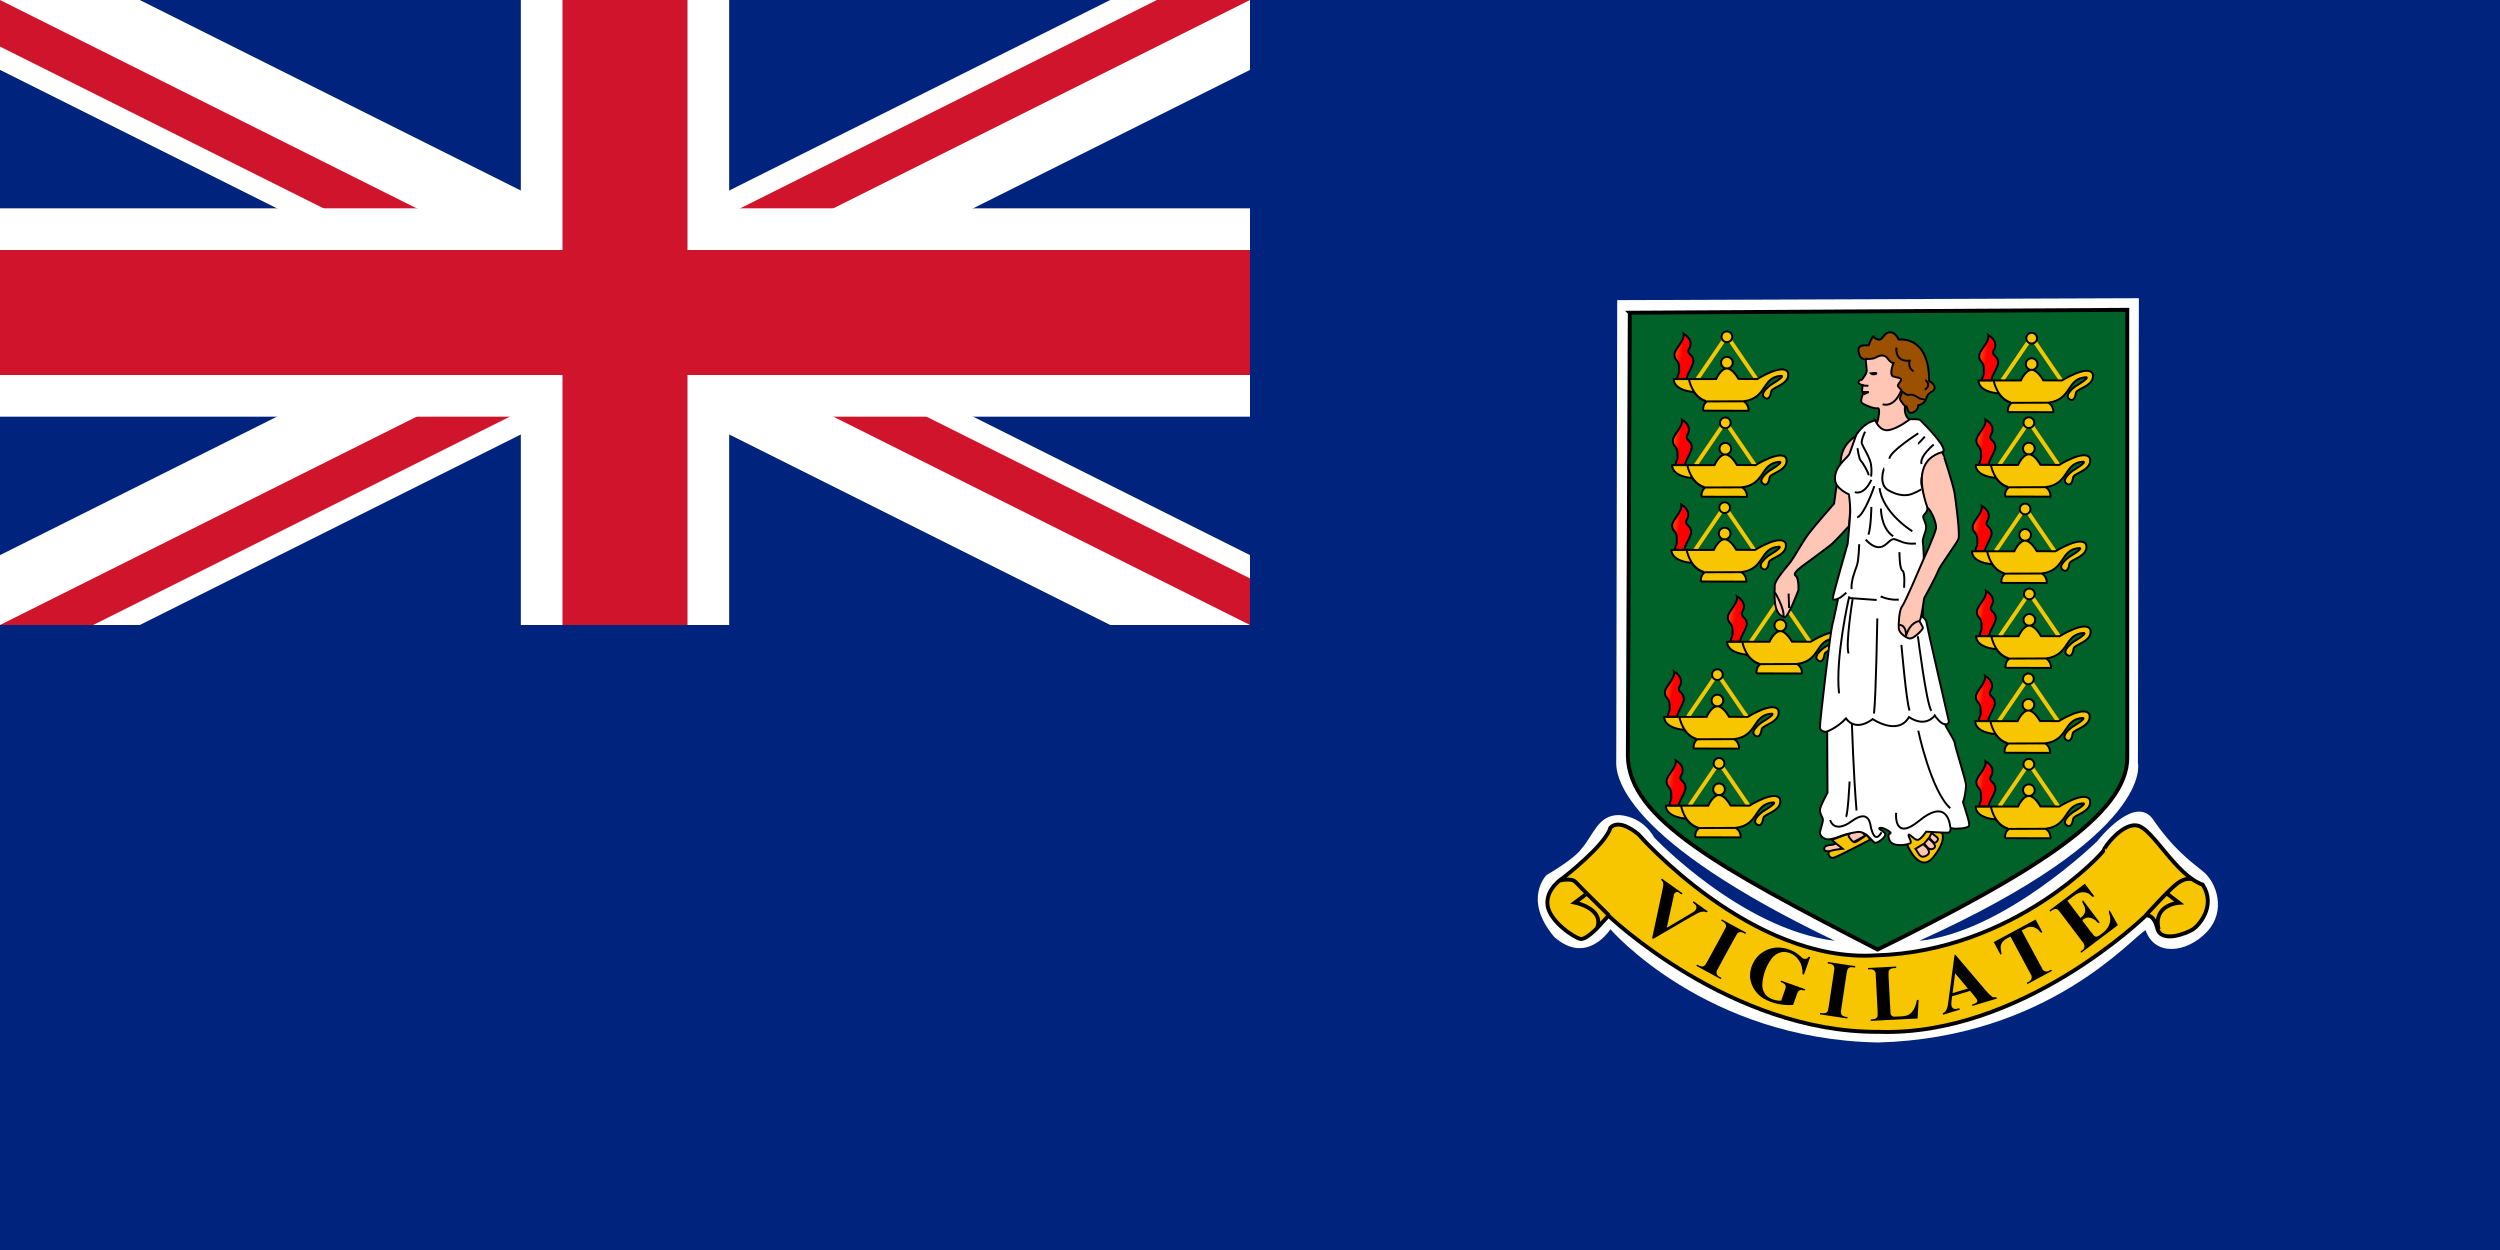
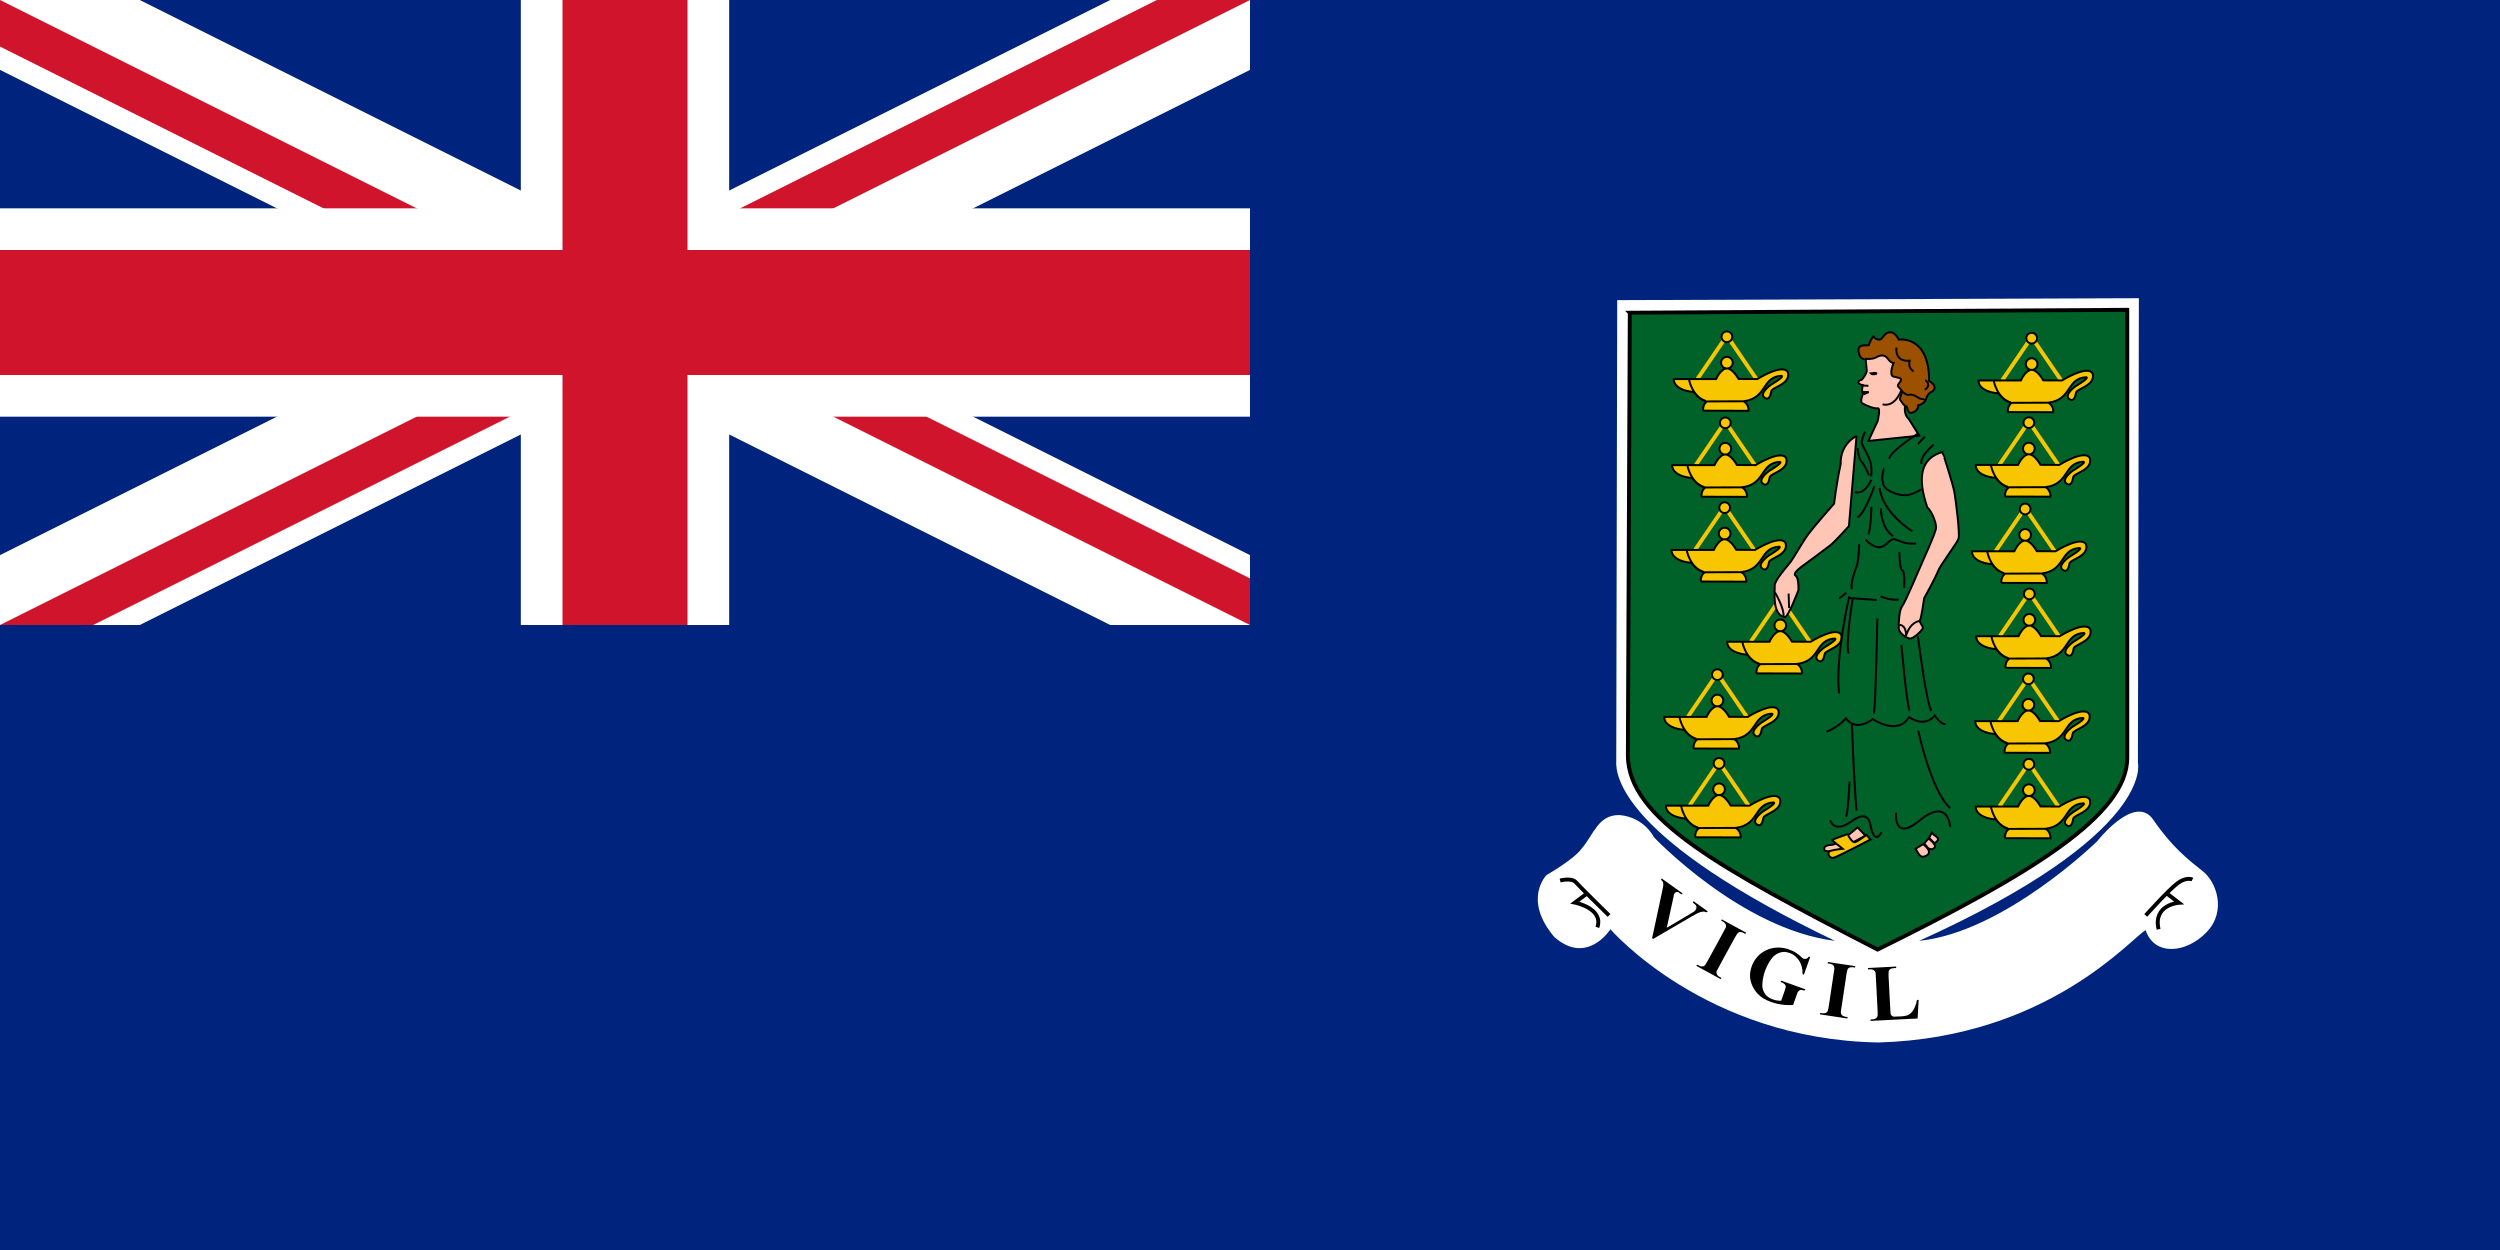
<svg xmlns="http://www.w3.org/2000/svg" xmlns:xlink="http://www.w3.org/1999/xlink" width="1200" height="600">
  <defs>
    <linearGradient id="b" gradientUnits="userSpaceOnUse" x1="103.083" y1="111.276" x2="92.551" y2="107.764" gradientTransform="matrix(.996 0 0 2.253 703.842 -75.047)">
      <stop stop-color="#f00" offset="0" />
      <stop stop-color="#ff0" offset="1" />
    </linearGradient>
    <clipPath id="a">
      <path d="M0 0v150h700v150H600zm600 0H300v350H0v-50z" />
    </clipPath>
  </defs>
  <path fill="#00247d" d="M0 0h1200v600H0z" />
  <path d="M0 0l600 300m0-300L0 300" stroke="#fff" stroke-width="60" />
  <path d="M0 0l600 300m0-300L0 300" stroke="#cf142b" stroke-width="40" clip-path="url(#a)" />
  <path d="M300 0v350M0 150h700" stroke="#fff" stroke-width="100" />
  <path d="M300 0v350M0 150h700" stroke="#cf142b" stroke-width="60" />
  <path d="M0 300h600V0h600v600H0z" fill="#00247d" />
  <path fill="#fff" d="M776.26 144.068l250.4-.93-.464 222.993s8.827 33.914-104.992 85.48c40.882-4.18 85.48-47.85 85.48-47.85s18.12-23.227 26.946-10.22c8.826 13.008 17.188 19.512 23.692 24.622 6.504 5.11 11.614 19.048 1.86 29.268s-25.088 11.614-29.27-.93c-6.503 3.253-46.456 51.568-128.22 53.89-83.156-1.393-128.684-54.354-128.684-54.354s-11.15 17.654-26.945 3.717c-15.33-18.118-3.716-29.732-3.716-29.732s13.007-7.432 16.724-12.543c6.04-6.968 7.9-16.26 18.12-16.26 12.078.93 16.723 10.685 16.723 10.685s41.81 44.134 86.874 49.71C779.05 402.827 775.334 372.63 775.8 365.197l.464-221.133z" />
  <path fill="#006129" stroke="#000" stroke-width="1.887" d="M782.3 150.107l238.786-1.394v214.63c.465 27.874-46.457 56.213-119.858 92.45-75.724-39.025-119.394-62.717-119.858-92.914l.93-212.772z" />
  <g id="c" fill="#f7c600" stroke="#000" stroke-width=".944">
    <path stroke="#f7c600" stroke-width="1.887" d="M814.794 181.83l14.095-20.702 14.163 20.744" fill="none" />
    <path d="M831.72 174.09c0 1.546-1.254 2.8-2.8 2.8s-2.8-1.254-2.8-2.8c0-1.546 1.253-2.8 2.8-2.8s2.8 1.254 2.8 2.8zM817.444 197.12l21.852.06s.342-2.835-2.283-4.558c11.446-1.574 8.472-11.67 18.058-12.242 1.86.286-5.007 4.292-5.007 4.292s-5.78 4.078-3.147 6.152c2.09 1.646 3.004-1 3.29-3.004.286-2.003 9.3-3.29 8.012-9.014-2.146-4.72-14.736 3.148-14.736 3.148l-8.982-.05c-.56-1.008-3.035-5.05-5.592-5.07-3.033.11-5.17 5.12-5.17 5.12h-20.315s-.696 5.212 9.605 6.214c2.32 3.03 4.117 3.875 6.133 4.66-1.343 1.12-1.722 2.474-1.716 4.29zM819.017 192.684l18.2-.062M810.68 181.953s1.457 8.513 8.177 10.53" />
-     <path fill="url(#b)" d="M809.56 181.84c.673-3.247 1.905-3.807 3.25-7.95.223-4.034-3.25-3.586-2.24-6.162 1.79-2.8.895-5.488-2.465-7.616.672 3.696-4.368 7.168-4.368 10.192 0 3.025 2.576 2.353 2.24 6.945.224 2.687-.672 2.015-.896 4.59h4.48z" />
    <path d="M831.495 161.657c0 1.423-1.153 2.576-2.575 2.576-1.423 0-2.576-1.153-2.575-2.576 0-1.423 1.152-2.576 2.575-2.576 1.422 0 2.575 1.154 2.575 2.577z" />
  </g>
  <use xlink:href="#c" x="-.772" y="41.304" />
  <use xlink:href="#c" x="-1.089" y="82.013" />
  <use xlink:href="#c" x="25.627" y="126.099" />
  <use xlink:href="#c" x="-4.574" y="162.163" />
  <use xlink:href="#c" x="-3.782" y="204.773" />
  <use xlink:href="#c" x="146.28" y=".672" />
  <use xlink:href="#c" x="144.936" y="41.218" />
  <use xlink:href="#c" x="143.144" y="82.661" />
  <use xlink:href="#c" x="145.16" y="123.431" />
  <use xlink:href="#c" x="144.712" y="164.201" />
  <use xlink:href="#c" x="144.936" y="205.195" />
  <g fill="#ffc6b5" stroke="#000" stroke-width=".944">
-     <path fill="#f7c600" d="M915.843 406.315s5.702 13.147 12.197 5.07c6.494-8.08 4.118-11.564 4.118-11.564l-14.573-7.92-4.276 9.03 2.533 5.385z" />
    <path d="M928.357 404.572s.95.16 1.742-1.267c.79-1.426-1.743-2.06-2.852-3.643l-1.267 2.534 2.377 2.376zM895.41 401.087l-12.83 6.97s-6.338 1.267-6.813 0c-.475-1.268.16-2.376 3.485-2.535 3.327-.158 12.355-8.395 12.355-8.395l3.802 3.96zM895.568 173.15s.317 3.01.475 4.593c.16 1.584-2.534 4.91-2.693 4.752s-1.425.158-1.267 1.108c.16.95 2.06 1.268 2.06 1.268s-.793 3.327 0 3.485c.79.16-2.06 4.277 0 5.386 2.06 1.11 5.543 2.535 7.127 2.22 1.584-.318 0 6.176 0 6.176l-4.435 9.504 24.394-2.534-5.07-8.08s-2.376-1.583-1.742-6.176c.633-4.594-.317-25.344-.317-25.344l-17.423-2.376-1.11 6.02zM891.132 209.264s-7.92 3.643-7.603 13.464c-2.06 9.504-3.17 19.008-3.17 19.008s-9.345 10.613-12.196 14.415c-2.85 3.802-7.128 11.564-8.712 13.623-1.584 2.06-7.762 8.87-7.603 11.405.157 2.534-1.427 13.78 4.75 15.048 1.585.633 6.654-12.99 6.654-12.99s.316-5.86-1.426-6.97c-1.742-1.107 3.802-4.91 3.802-4.91s10.612-7.76 12.988-9.662c2.376-1.9 8.87-9.187 8.87-9.187l3.644-43.243z" />
-     <path fill="#fff" d="M900.16 201.82s2.06 5.544 6.654 4.594c4.594-.95 9.98-5.228 9.98-5.228s4.276-.158 4.91.476c.633.633 11.563 11.246 11.246 14.572-.317 3.327-5.07 2.376-6.81 4.594-1.744 2.218-4.595 7.762-3.803 11.88.792 4.12 3.168 9.504 2.85 11.563-.315 2.06-2.058 2.694-2.058 3.803 0 1.11 1.425 3.01 1.425 5.07 0 2.058-1.9 5.068-1.584 7.127.318 2.06.476 8.078.476 8.078l-.475 27.88s1.585.95 1.743 2.533c.16 1.585 10.77 47.68 10.77 47.68s-.474 1.425-1.583 1.267c-1.108-.16 4.277 7.128 4.436 9.187.158 2.06 5.544 18.216 5.385 20.434-.157 2.217-.95 7.128-1.424 7.286-.476.158 3.484 10.138 2.85 11.722-.633 1.584-7.127 1.425-7.127 1.425l-1.744-.315s.16 2.06-1.108 2.217-10.613-.475-10.613-.475-2.693 4.118-4.277 3.96c-1.584-.158-3.643-3.01-4.12-2.534-.474.475 1.427 3.167.952 3.96-.475.792-8.554 2.534-10.138-1.268-1.584-3.8.95-2.85.476-3.643-.476-.792-4.12-2.85-5.228-2.217-1.11.633 2.852 1.584 2.693 3.168-.158 1.584-3.485 3.96-4.752 3.96s-4.276-5.86-8.71-5.228c-4.436.634-7.287 1.743-7.287 1.743s-5.228 2.217-7.445 1.742c-2.218-.475-3.168-2.218-3.168-3.168 0-.95 1.584-5.07 1.425-6.336s-1.425-2.534-1.425-4.435c0-1.9 3.643-8.394 3.643-8.394l-.158-29.146s-3.327 0-3.485-2.06 5.07-46.094 5.86-48.945c.793-2.85 2.852-12.99 2.852-12.99s-2.376 1.11-2.535 0c-.158-1.108 7.128-26.293 7.128-26.293s1.268-12.514 1.268-15.84c0-3.327-.634-7.92-.634-7.92s-6.504-2.753-6.654-6.97c-.595-6.71 6.178-10.454 6.97-12.672l3.168-8.87s3.485-6.02 9.187-6.97z" />
    <path fill="#f7c600" d="M897.785 402.988s-15.365 8.08-17.582 8.712c-2.218.634-3.644-2.693-1.426-3.326 2.218-.634 5.702-.95 5.702-.95s-5.228-4.12-5.07-4.278c.16-.158 7.13-2.692 7.287-2.692s2.218 4.118 3.643 3.8c1.426-.316 5.544-3.483 5.544-3.483s2.218 2.535 1.9 2.218z" />
    <path d="M919.432 407.423c1.453 1.874 2.02 5.123 5.347 3.222 3.326-1.9-1.705-5.428-1.705-5.428l-3.643 2.206zM925.505 407.106s1.584 1.267 3.01-.158-2.852-4.436-2.852-4.436l-2.06 2.376 1.902 2.218zM932.317 216.96c.158 0 5.227 15.682 5.86 19.642.634 3.96 2.694 19.8 1.902 22.017-.793 2.217-8.872 12.83-9.822 15.523-.95 2.692-6.653 12.99-6.653 12.99s-1.426 10.136-2.06 10.61c-.633.477 1.636 2.965 1.426 3.803-.313.943-4.592 5.386-6.493 4.91-1.9-.475-4.91-2.693-5.07-4.752s.16-8.87 1.585-10.612c1.426-1.743 8.87-19.325 9.346-20.434.475-1.11 6.81-14.89 6.97-17.266.158-2.376-1.972-7.87-4.212-9.886-4.985-14.673-3.026-23.522 7.22-26.546z" />
    <path fill="#9c5100" d="M895.092 172.2s3.485.474 5.386-.635c1.9-1.108 4.118-1.584 5.702.634 1.584 2.217 2.693 2.058 2.693 2.058s-2.376 5.86 0 6.495c2.376.633 3.485.633 3.643 1.425.16.792-2.06 2.535-1.426 3.327.634.792 1.743 1.742 1.9 2.376.16.634-1.424 3.327-.95 3.96.476.634 1.902 3.17 2.852 3.17s.317 3.96 3.168 3.008 2.693-3.485 2.693-3.485 3.01-.475 3.802-3.168c.79-2.692 2.692-3.326 2.692-3.326s3.802-2.06-1.267-5.228c0-22.176-14.573-19.8-14.573-19.8s-1.742-3.96-4.593-3.485-3.01 3.802-5.07 3.485c-2.058-.317-2.533-1.743-2.692-1.584-.158.158-1.9 3.326-1.9 4.118 0 .792-5.545-1.11-5.07 3.01.476 4.118 3.168 3.96 3.01 3.643z" />
    <g fill="none">
      <path d="M920.753 207.997s-14.098 9.03-13.78 12.197M923.92 209.58s-3.167 3.486-3.325 3.486M928.198 213.383s-6.97 5.702-5.86 9.346M895.25 207.205s-2.058 4.277-1.583 5.702c.475 1.426 3.96 6.812 4.435 10.138.475 3.326 0 5.703 0 5.703M891.608 215.125s.634 5.07 1.584 6.02c.95.95 3.485 5.226 3.802 6.97M890.34 236.192s4.12 2.06 7.92-5.86M904.438 224.788c-.158 0-3.01 7.762 2.06 10.613 5.068 2.852 8.87 2.535 11.087 1.743 2.218-.792 4.594-2.217 4.594-2.217M902.22 234.292s.318 10.455 15.683 20.75M902.854 244.112s-.158 9.187 5.86 13.306M899.686 233.34s-4.594 13.623-8.237 15.05M898.26 243.32s-.157 9.82-1.425 13.306M895.568 259.002s3.168 3.96 6.653 3.643c3.486-.316 4.91-4.435 7.287-3.8 2.376.632 4.594 2.533 10.138 2.058M911.725 265.02s0 8.08 1.426 8.87.793 8.238.793 8.238M892.4 261.22s-.158 7.603-1.11 10.296c-.95 2.693-2.85 7.287-2.533 11.247M882.737 287.197c.792-.317 3.485-2.693 3.485-2.693M887.648 286.247s-6.81 29.146-4.91 46.57M889.232 287.673s-3.485 21.86-1.9 25.978M887.49 287.04c.157 0 13.305.95 13.305.95M902.696 286.247s3.643 1.9 8.712 1.584M901.112 296.86s-.634 37.383-1.584 45.62M920.595 305.413s4.118 32.79 6.494 35.798M912.675 309.532s2.534 28.987 3.96 31.522M876.718 351.19s4.91-1.583 9.345-6.335c5.07 6.81 12.83.317 12.83.317s12.04 8.237 17.425-.95c8.237 5.385 12.355-.793 12.355-.793s3.01 4.593 5.228 4.118M920.753 350.716s6.178 28.987 15.365 37.224M888.915 347.706s.792 24.235 2.218 41.342M887.806 375.11s-.792 15.84-1.743 16.95M878.46 393.642s1.742 6.81 10.454.475c8.712-6.336 8.87 2.376 9.188 3.327.316.95 1.742 7.76 5.068 2.06M910.14 390.158s-1.425 14.097 11.09 3.8c12.513-10.294 14.572-.157 14.89 3.01M910.3 166.813s-1.11 6.97 6.335 6.336c-.95 3.8 1.9 5.068 1.9 5.068M924.08 182.495c.16 0 3.326 2.06-.158 4.594M913.31 188.04s1.583 1.9 3.325 1.425c1.743-.475 4.594 1.742 4.594 1.742s2.375.792 2.692.317M903.646 194.058s5.386 2.06 8.87-6.494M893.667 185.03l3.168.157M858.523 284.924l.248 6.942M852.013 284.41s4.45 7.442 4.08 11.41M894.142 188.197h2.85l-2.533 1.11M911.665 299.962s3.328-.35 3.223 5.206c2.125-6.902 6.446-7.066 6.446-7.066" />
      <path d="M898.102 179.327c.475 0 2.217-.634 2.534-.158.317.474-1.9.79-2.534.157z" />
    </g>
  </g>
  <g stroke="#000" stroke-width="1.887" fill="none">
-     <path fill="#f7c600" d="M900.3 458.58c66.897-1.86 110.1-50.174 109.637-50.64-.465-.463 8.827-13.47 16.26-11.613 7.433 1.858 18.118 23.693 31.126 28.338 6.504 10.22-1.86 19.512-4.646 21.37-2.787 1.86-15.33 6.97-17.19-.464-1.857-7.432-5.574-6.038-5.574-6.038s-59.464 58.07-128.22 55.748c-71.078.464-129.614-55.748-129.614-55.748l-5.11 5.574s-5.576 6.04-8.363 5.575c-2.787-.463-14.866-8.36-15.795-16.26-.93-7.896 7.433-13.006 7.433-13.006s20.44-15.796 22.764-24.158c4.644-4.646 13.47 3.252 13.47 3.252s53.89 61.787 113.82 58.07z" />
    <path d="M748.855 422.646s5.528-1.474 7.555.83c2.027 2.302 15.938 15.938 15.938 15.938M761.477 429.095l-5.528 4.146s13.91 2.764 10.78 11.886M1052.34 422.185s-2.764-1.474-7.094 1.75c-4.33 3.225-15.294 15.48-15.294 15.48M1039.9 428.727l5.989 4.607s-12.53.83-9.767 12.714" />
  </g>
  <path d="M819.664 437.396c-.362 1.052-1.32-.03-2.117.183-2.094.078-3.834 1.444-5.628 2.376l-18.408 10.73c-.62-.202-.473-.703-.322-1.205 1.636-7.662 3.335-15.312 4.925-22.985.264-1.342.69-3.01-.606-3.986-.552-.377.3-1.14.654-.447l9.41 6.71c-.302.885-.837.265-1.372-.094-1.303-1.254-2.873-.096-2.835 1.487-1.12 5.052-2.21 10.11-3.318 15.165 4.164-2.476 8.377-4.874 12.505-7.412 1.474-.656 2.56-2.63 1.03-3.855-.583-.343-1.545-1.28-.586-1.422 2.22 1.584 4.442 3.17 6.664 4.753zM826.275 469.382c-.168.572-.466.698-.922.286l-11.074-6.056c.166-.572.465-.698.92-.286 1 .68 2.635.938 3.364-.255 1.466-2.35 2.7-4.838 4.06-7.252 1.845-3.42 3.77-6.8 5.56-10.248.855-1.222-.1-2.728-1.3-3.25-.404-.218-1-.38-.488-.865.246-.304.77.345 1.13.423l10.616 5.806c-.168.572-.467.698-.923.286-1.002-.68-2.643-.94-3.38.245-1.466 2.35-2.7 4.84-4.06 7.254-1.846 3.42-3.77 6.798-5.56 10.247-.854 1.23.098 2.747 1.315 3.26l.74.405zM868.884 459.388l-3.007 8.443c-1.232-.13-.413-1.707-.796-2.538-.44-3.8-3.242-7.348-7.06-8.16-2.92-.796-6 .707-7.714 3.08-2.59 3.538-4.165 7.854-4.387 12.236-.15 2.49.994 5.046 3.168 6.357 1.724 1.136 3.818 1.593 5.864 1.536.722-2.13 1.586-4.214 2.187-6.38.246-1.41-1.21-2.26-2.376-2.583-.18-.41.27-.912.745-.472 3.678 1.31 7.357 2.62 11.036 3.932-.132 1.358-1.667-.11-2.517.433-1.36.522-1.477 2.157-1.992 3.34-.45 1.258-.897 2.517-1.345 3.775-4.946.35-10.044-.696-14.348-3.186-4.185-2.638-7.015-7.73-6.192-12.723.638-4.274 3.3-8.277 7.242-10.165 3.62-1.924 8.037-1.916 11.796-.392 2.056.693 3.83 1.964 5.42 3.41.965 1.3 2.83 1.303 3.62-.175l.654.233" />
  <path d="M886.836 488.2c-.022.45-.072.86-.61.61l-12.638-1.914c.023-.45.073-.86.61-.61 1.096.224 2.564.206 3.093-.976.536-1.688.643-3.476.95-5.215.724-4.856 1.496-9.706 2.187-14.567.268-1.048-.09-2.233-1.175-2.64-.614-.29-1.3-.334-1.96-.444.023-.45.073-.86.61-.61l12.638 1.915c-.022.448-.072.858-.61.608-1.1-.227-2.563-.197-3.11.974-.536 1.688-.643 3.476-.95 5.215-.724 4.856-1.496 9.706-2.187 14.567-.266 1.045.094 2.254 1.185 2.648.62.282 1.305.33 1.968.44zM920.954 479.914l-.5 8.962-22.546 1.15c-.138-.548.01-.84.606-.725 1.133.03 2.593-.45 2.737-1.75.102-2.228-.15-4.456-.223-6.682-.243-4.442-.42-8.887-.71-13.325.125-1.322-1.066-2.3-2.32-2.26-.398-.203-1.475.414-1.367-.312-.182-.587.635-.274.98-.386l12.54-.64c.14.55-.008.84-.605.725-1.158-.007-2.665.275-2.985 1.583-.183 1.926.086 3.864.137 5.795.254 4.625.434 9.256.74 13.877-.094 1.21.877 2.28 2.13 2.047 1.83-.09 3.7-.013 5.487-.473 2.507-.668 3.874-3.15 4.56-5.47.45-.628.078-2.192 1.07-2.102l.27-.014" />
-   <path d="M938.53 458.22c-.597.01-.333.772-.485 1.172-.998 7.476-1.944 14.96-2.976 22.432-.252 1.655-.665 3.588-2.298 4.425-.603.213-.072 1.16.48.634l7.53-2.26c-.096-1.267-1.54-.115-2.35-.338-1.728-.002-1.985-2.1-1.745-3.41.104-.886.21-1.772.313-2.657l8.625-2.595c1.1 1.386 2.314 2.69 3.31 4.153.747 1.41-1.07 2.055-2.125 2.327-.493.052-.063 1.085.387.605l11.334-3.397c-.033-1.283-1.676-.08-2.368-.937-2.12-1.594-3.644-3.812-5.4-5.775l-12.23-14.38zm-.062 8.968l6.125 7.312c-2.447.73-4.895 1.46-7.343 2.188l1.218-9.5zM977.1 441.38c1.086 2.02 2.172 4.04 3.26 6.06-1.015.87-1.542-1.15-2.462-1.458-1.506-1.268-3.778-1.508-5.456-.432-.687.357-1.365.73-2.048 1.095 3.277 6.068 6.51 12.16 9.815 18.212.51 1.552 2.417 1.843 3.647.968.476-.345.906-.54 1.06.188-1.664.965-3.482 1.882-5.205 2.828-2.17 1.168-4.34 2.334-6.51 3.5-.51-.53-.168-.802.408-1.005 1.542-.573 2.135-2.445 1.102-3.763-3.206-6.025-6.46-12.026-9.685-18.042-1.796.995-4.09 1.892-4.543 4.132-.51 1.41.24 3.135.24 4.334-.553.574-.698-.21-.954-.623l-2.785-5.18L977.1 441.38zM992.35 432.337c2.08 2.754 4.156 5.51 6.234 8.263 1.445-.92 2.652-2.56 2.218-4.353.167-1.4-1.836-2.988-1.148-3.97.453-.28.72.767 1.095 1.044 2.372 3.146 4.745 6.29 7.117 9.437-.928 1.057-1.6-1.098-2.583-1.33-1.387-.987-3.333-1.478-4.82-.398-1.11.353-1.058.976-.303 1.66 1.67 2.157 3.222 4.41 5.004 6.476 1.09 1.06 2.448-.048 3.372-.784 2.388-1.626 4.485-4.165 4.362-7.21.156-1.33-.68-2.814-.67-3.935.535-.713.685.393.992.755l3.366 6.08-17.544 13.233c-.76-.54-.012-.857.468-1.23 1.638-1.012 1.117-3.078-.088-4.213-3.748-4.936-7.43-9.924-11.226-14.823-.972-1.32-2.765-.625-3.745.294-.406.577-1.043-.58-.272-.664l16.543-12.48 4.53 6.004c-1.05 1.064-1.98-1.307-3.176-1.43-2.173-1.132-4.757-.22-6.553 1.21-1.073.763-2.113 1.574-3.17 2.363" />
</svg>